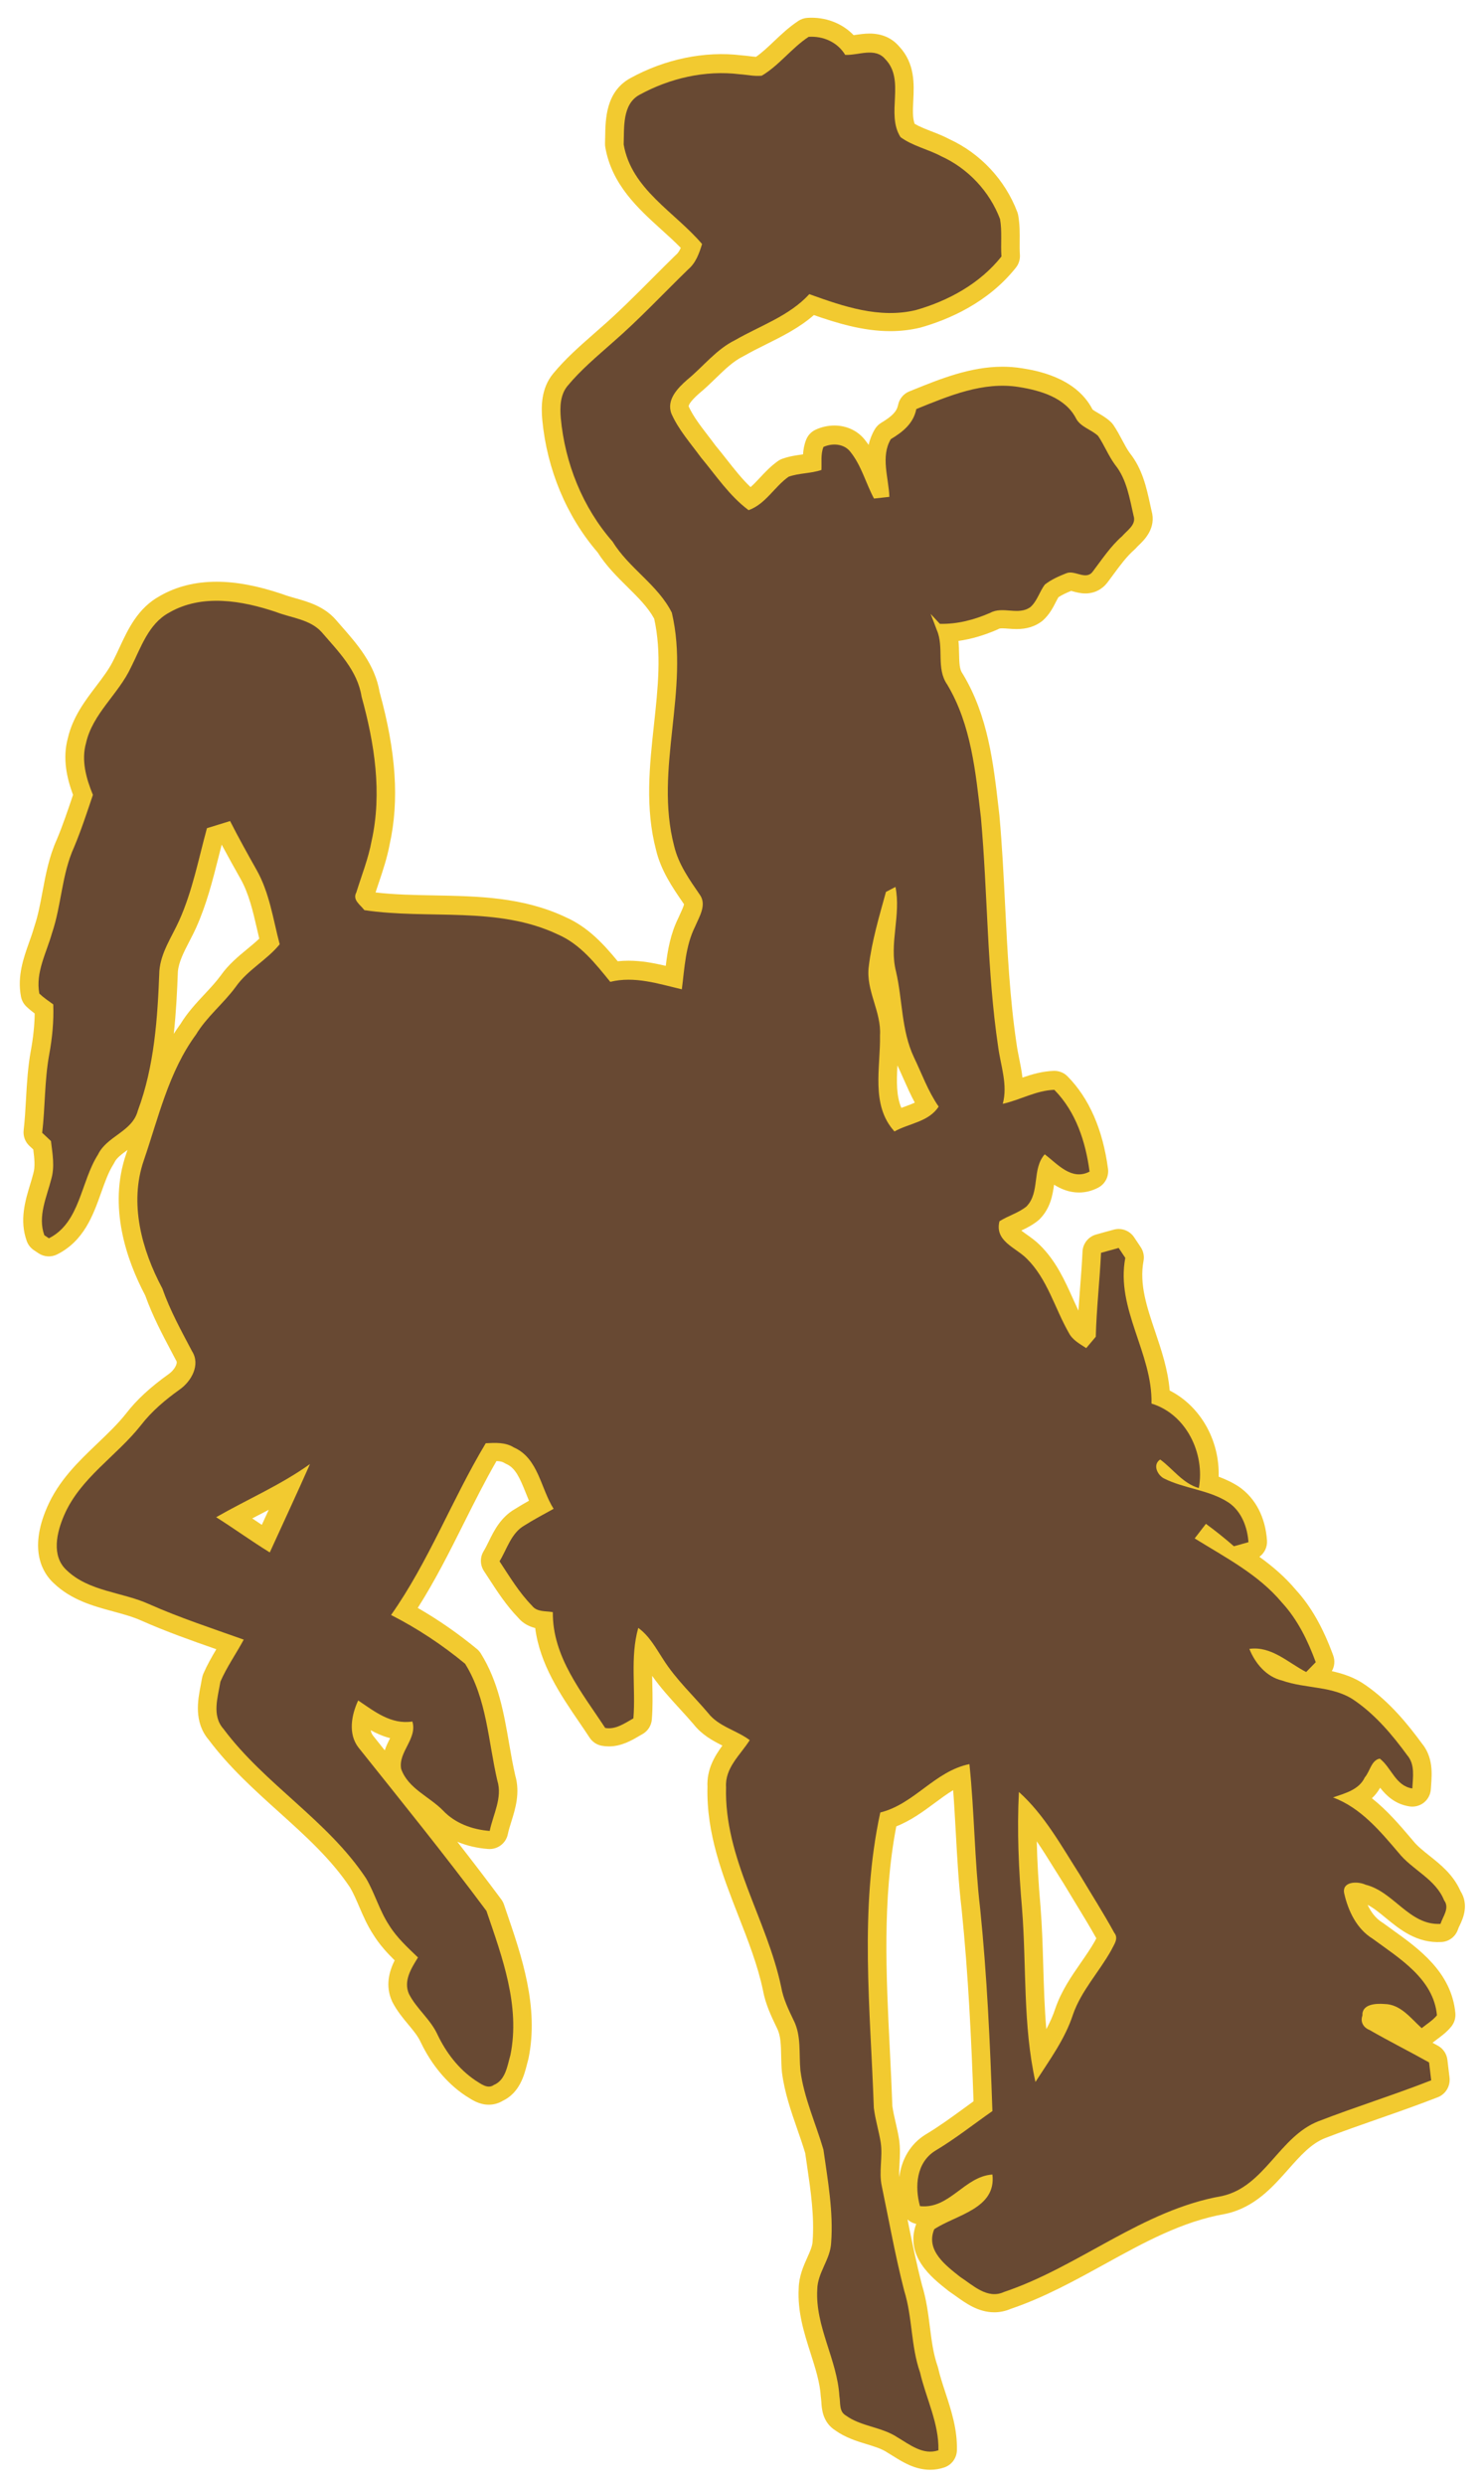
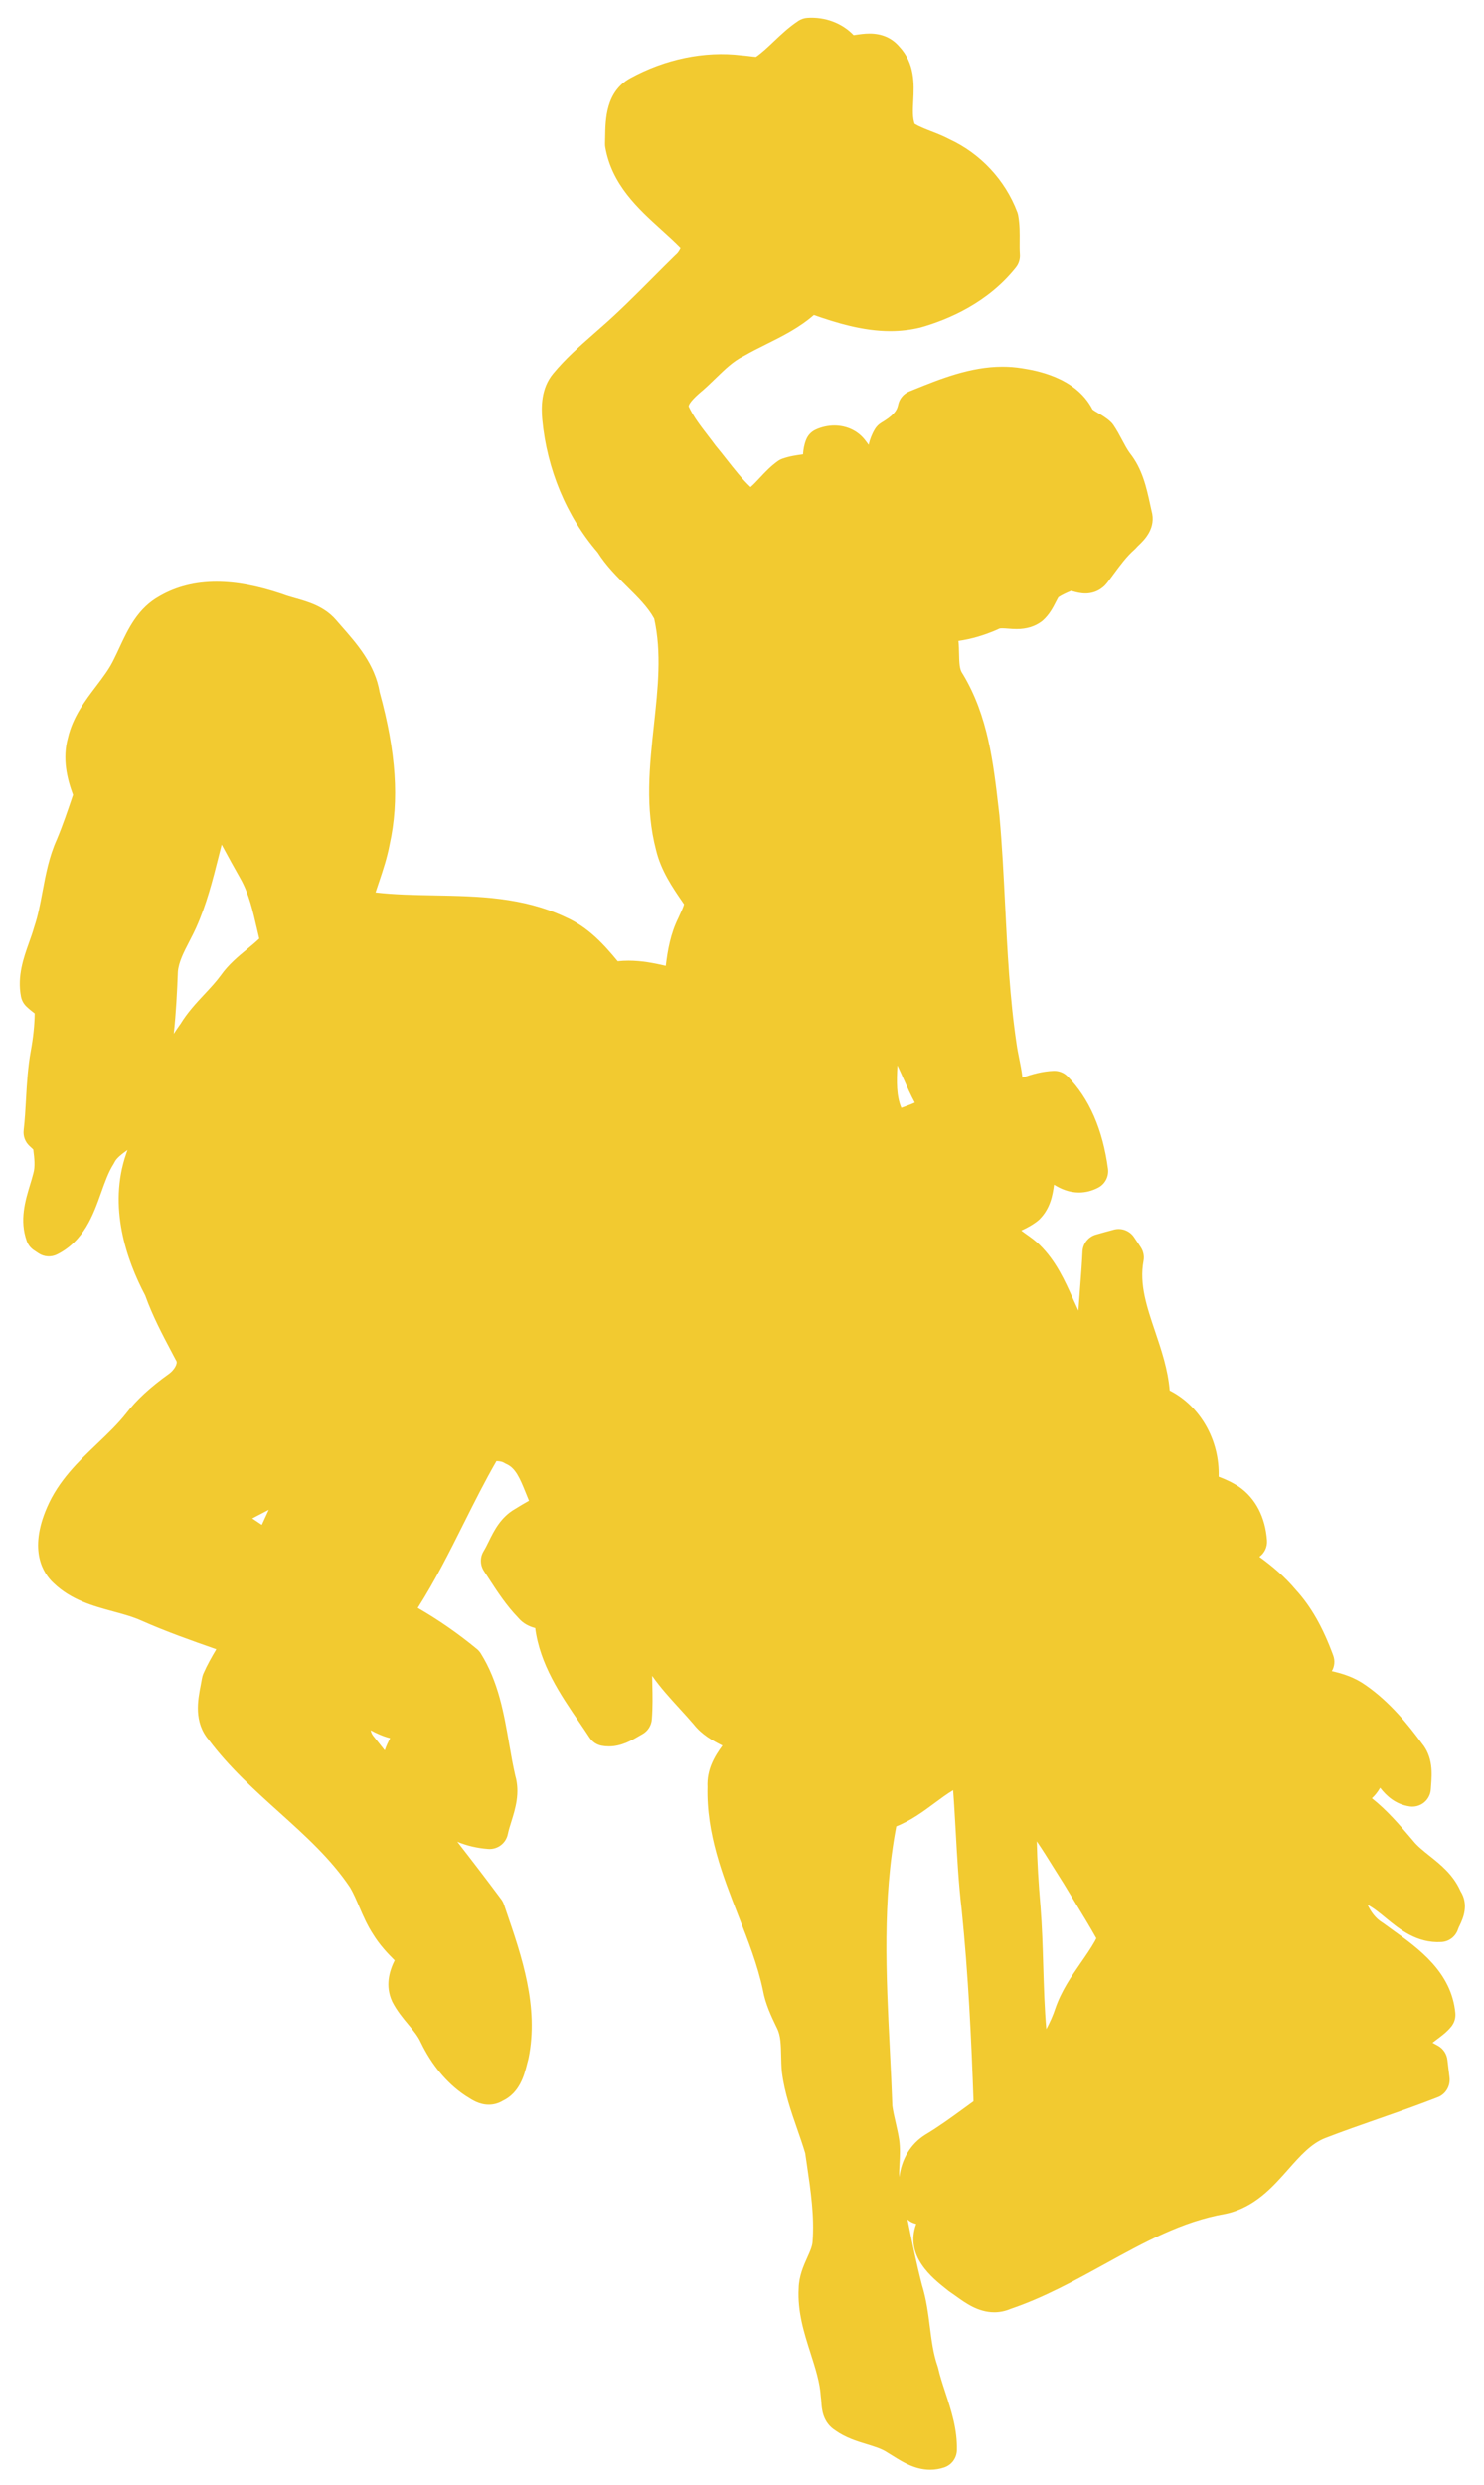
<svg xmlns="http://www.w3.org/2000/svg" version="1.1" id="Layer_1" x="0px" y="0px" width="119.5px" height="200px" viewBox="0 0 119.5 200" style="enable-background:new 0 0 119.5 200;" xml:space="preserve">
  <path id="color2" style="fill:#F2CA30;" d="M117.605,152.192c-0.582-1.316-1.598-2.125-2.498-2.841  c-0.504-0.403-0.982-0.782-1.317-1.202c-0.01-0.013-0.021-0.026-0.031-0.038l-0.112-0.132c-0.934-1.097-1.945-2.282-3.174-3.254  c0.249-0.232,0.475-0.511,0.663-0.845c0.494,0.632,1.208,1.326,2.367,1.502c0.416,0.063,0.84-0.052,1.169-0.317  c0.327-0.267,0.524-0.659,0.548-1.078c0.006-0.115,0.015-0.231,0.024-0.351c0.065-0.888,0.163-2.221-0.749-3.327  c-1.081-1.474-2.566-3.327-4.521-4.681c-0.87-0.619-1.812-0.932-2.729-1.131c0.221-0.379,0.269-0.844,0.111-1.267  c-0.833-2.269-1.79-3.945-3.005-5.274c-0.878-1.046-1.883-1.902-2.939-2.662c0.408-0.296,0.65-0.787,0.614-1.315  c-0.133-1.874-0.925-3.4-2.252-4.32c-0.529-0.349-1.086-0.606-1.642-0.813c0.092-2.934-1.478-5.69-3.943-6.934  c-0.138-1.682-0.661-3.233-1.17-4.744c-0.664-1.962-1.288-3.817-0.936-5.685c0.073-0.384-0.008-0.78-0.224-1.106l-0.212-0.319  c-0.117-0.173-0.243-0.359-0.319-0.476c-0.354-0.535-1.01-0.786-1.63-0.621c-0.487,0.129-0.967,0.262-1.447,0.399  c-0.615,0.176-1.052,0.727-1.081,1.368c-0.044,0.95-0.119,1.929-0.192,2.874c-0.048,0.618-0.095,1.246-0.137,1.879  c-0.147-0.31-0.29-0.629-0.439-0.957c-0.669-1.487-1.364-3.026-2.638-4.291c-0.342-0.348-0.73-0.625-1.075-0.869  c-0.128-0.091-0.299-0.212-0.447-0.328c0.437-0.206,0.912-0.447,1.361-0.813c0.044-0.036,0.087-0.074,0.125-0.114  c0.847-0.867,1.034-1.897,1.15-2.765c0.573,0.359,1.232,0.63,2.009,0.63c0.526,0,1.046-0.13,1.543-0.389  c0.558-0.29,0.876-0.899,0.793-1.523c-0.424-3.168-1.518-5.669-3.256-7.433c-0.294-0.297-0.687-0.456-1.115-0.445  c-0.925,0.032-1.762,0.279-2.518,0.541c-0.062-0.534-0.166-1.048-0.264-1.534c-0.081-0.404-0.159-0.787-0.211-1.178  c-0.547-3.663-0.736-7.457-0.92-11.126c-0.118-2.371-0.241-4.823-0.46-7.241c-0.001-0.014-0.002-0.026-0.004-0.04l-0.065-0.571  c-0.419-3.64-0.852-7.404-2.852-10.745c-0.02-0.029-0.037-0.058-0.056-0.086c-0.236-0.338-0.256-0.818-0.272-1.572  c-0.006-0.333-0.013-0.686-0.05-1.051c1.018-0.141,2.057-0.444,3.146-0.917c0.045-0.02,0.089-0.041,0.133-0.066  c0.01-0.004,0.062-0.029,0.249-0.029c0.155,0,0.312,0.014,0.469,0.026c0.21,0.016,0.446,0.034,0.695,0.034  c0.789,0,1.443-0.198,1.997-0.606c0.039-0.028,0.076-0.058,0.111-0.09c0.525-0.472,0.814-1.033,1.044-1.484  c0.071-0.137,0.139-0.27,0.205-0.382c0.295-0.194,0.653-0.358,1.024-0.51c0.053,0.012,0.113,0.029,0.161,0.042  c0.266,0.073,0.599,0.162,0.991,0.162c0.701,0,1.327-0.307,1.765-0.871c0.167-0.221,0.33-0.442,0.494-0.666  c0.549-0.743,1.066-1.445,1.688-1.989c0.055-0.048,0.107-0.101,0.156-0.158c0.06-0.072,0.137-0.142,0.211-0.214  c0.427-0.411,1.414-1.364,1.008-2.764c-0.037-0.168-0.074-0.338-0.112-0.509c-0.291-1.336-0.62-2.85-1.638-4.128  c-0.22-0.304-0.414-0.666-0.616-1.05c-0.208-0.39-0.423-0.793-0.696-1.198c-0.061-0.091-0.132-0.175-0.211-0.25  c-0.345-0.325-0.72-0.543-1.021-0.719c-0.165-0.096-0.414-0.241-0.462-0.299c-0.007-0.013-0.014-0.027-0.021-0.041  c-1.366-2.586-4.604-3.1-5.664-3.269c-0.509-0.081-1.033-0.123-1.561-0.123c-2.591,0-5.033,0.989-7.188,1.861l-0.313,0.126  c-0.466,0.188-0.807,0.6-0.905,1.094c-0.102,0.512-0.468,0.9-1.353,1.43c-0.212,0.126-0.388,0.304-0.516,0.516  c-0.248,0.417-0.408,0.842-0.503,1.267c-0.094-0.136-0.189-0.269-0.296-0.399c-0.571-0.737-1.467-1.161-2.462-1.161  c-0.521,0-1.047,0.118-1.518,0.338c-0.346,0.162-0.616,0.449-0.755,0.804c-0.163,0.41-0.227,0.809-0.25,1.178  c-0.011,0.002-0.022,0.003-0.034,0.005c-0.494,0.068-1.054,0.145-1.625,0.347c-0.128,0.045-0.251,0.108-0.363,0.188  c-0.581,0.409-1.045,0.906-1.455,1.344c-0.263,0.282-0.506,0.542-0.75,0.751c-0.686-0.651-1.299-1.431-1.939-2.245  c-0.291-0.37-0.581-0.737-0.879-1.095c-0.2-0.273-0.408-0.543-0.615-0.813c-0.606-0.79-1.18-1.535-1.548-2.334  c-0.009-0.061,0.02-0.325,0.843-1.051c0.48-0.394,0.914-0.815,1.334-1.222c0.731-0.709,1.421-1.377,2.215-1.766  c0.03-0.014,0.06-0.031,0.089-0.047c0.55-0.317,1.129-0.606,1.742-0.911c1.32-0.656,2.677-1.33,3.858-2.362  c1.822,0.638,3.957,1.295,6.149,1.295c0.829,0,1.639-0.096,2.407-0.281c0.02-0.005,0.041-0.011,0.06-0.016  c2.254-0.64,5.413-1.997,7.654-4.819c0.231-0.292,0.345-0.661,0.319-1.034c-0.023-0.339-0.021-0.701-0.018-1.082  c0.007-0.664,0.013-1.352-0.118-2.086c-0.016-0.091-0.04-0.182-0.073-0.268c-0.974-2.581-2.97-4.718-5.481-5.87  c-0.492-0.261-0.984-0.451-1.46-0.636c-0.482-0.188-0.942-0.367-1.323-0.592c-0.18-0.471-0.148-1.123-0.112-1.861  c0.066-1.344,0.146-3.013-1.151-4.384c-0.59-0.678-1.389-1.022-2.373-1.022c-0.417,0-0.813,0.06-1.163,0.113  c-0.039,0.006-0.077,0.012-0.115,0.017c-0.928-0.967-2.285-1.488-3.727-1.393c-0.258,0.017-0.506,0.101-0.722,0.243  c-0.755,0.498-1.374,1.084-1.973,1.651c-0.486,0.461-0.95,0.9-1.439,1.243c-0.164-0.009-0.348-0.032-0.541-0.056  c-0.214-0.026-0.428-0.053-0.64-0.067c-2.963-0.356-6.135,0.298-8.949,1.843c-1.964,1.088-1.996,3.285-2.018,4.74  c-0.002,0.173-0.005,0.342-0.011,0.502c-0.003,0.104,0.004,0.208,0.021,0.309c0.523,3.017,2.646,4.938,4.519,6.634  c0.552,0.499,1.082,0.978,1.56,1.469c-0.104,0.232-0.223,0.423-0.373,0.552c-0.026,0.021-0.051,0.045-0.075,0.067  c-0.645,0.628-1.281,1.267-1.917,1.905c-1.32,1.322-2.684,2.69-4.11,3.928c-0.19,0.17-0.382,0.337-0.574,0.506  c-1.102,0.967-2.241,1.967-3.227,3.162c-0.977,1.178-0.969,2.67-0.879,3.697c0.375,4.001,1.956,7.792,4.458,10.688  c0.689,1.091,1.563,1.955,2.409,2.791c0.845,0.835,1.646,1.628,2.147,2.548c0.608,2.743,0.304,5.564-0.019,8.546  c-0.355,3.285-0.722,6.681,0.17,10.074c0.398,1.668,1.344,3.04,2.177,4.251l0.077,0.112c-0.033,0.173-0.193,0.519-0.293,0.735  c-0.061,0.13-0.12,0.258-0.173,0.382c-0.624,1.262-0.851,2.563-1.007,3.841c-0.961-0.226-1.955-0.415-3.003-0.415  c-0.297,0-0.583,0.016-0.865,0.046c-1.106-1.345-2.386-2.758-4.208-3.556c-3.421-1.615-7.045-1.681-10.55-1.745  c-1.646-0.031-3.213-0.059-4.743-0.238c0.083-0.254,0.168-0.506,0.253-0.759c0.335-0.992,0.679-2.017,0.885-3.12  c0.778-3.515,0.521-7.409-0.81-12.242c-0.377-2.237-1.81-3.867-3.075-5.307c-0.156-0.178-0.311-0.354-0.482-0.552  c-0.946-1.058-2.218-1.416-3.239-1.704c-0.357-0.101-0.695-0.196-0.987-0.311c-0.021-0.007-0.043-0.015-0.064-0.022  c-1.979-0.665-3.709-0.989-5.289-0.989c-1.701,0-3.232,0.384-4.551,1.142c-1.779,0.969-2.566,2.665-3.261,4.16  c-0.141,0.303-0.28,0.605-0.427,0.894c-0.007,0.013-0.014,0.028-0.021,0.042c-0.347,0.74-0.877,1.437-1.439,2.178  c-0.878,1.155-1.872,2.464-2.266,4.155c-0.459,1.668-0.07,3.278,0.413,4.583c-0.42,1.247-0.817,2.426-1.302,3.583  c-0.63,1.396-0.897,2.824-1.156,4.209c-0.186,0.992-0.361,1.928-0.659,2.807c-0.009,0.026-0.017,0.052-0.024,0.077  c-0.103,0.372-0.241,0.759-0.387,1.168c-0.458,1.284-0.976,2.738-0.665,4.387c0.058,0.306,0.21,0.588,0.435,0.803  c0.219,0.209,0.448,0.393,0.67,0.56c-0.012,0.944-0.115,1.938-0.315,3.02c-0.239,1.316-0.314,2.624-0.385,3.888  c-0.048,0.861-0.095,1.672-0.188,2.483c-0.056,0.477,0.121,0.951,0.474,1.274c0.077,0.07,0.187,0.172,0.3,0.279  c0.09,0.712,0.163,1.38,0.006,1.923c-0.004,0.016-0.008,0.031-0.013,0.048c-0.072,0.285-0.161,0.574-0.249,0.864  c-0.388,1.278-0.871,2.868-0.268,4.536c0.108,0.301,0.311,0.558,0.577,0.736l0.369,0.247c0.447,0.297,1.02,0.333,1.5,0.092  c2.161-1.087,2.898-3.156,3.548-4.981c0.303-0.852,0.59-1.658,0.988-2.28c0.033-0.051,0.063-0.105,0.089-0.16  c0.165-0.344,0.57-0.644,1.042-0.987c-0.037,0.109-0.074,0.218-0.111,0.326c-1.456,4.232,0.019,8.512,1.54,11.39  c0.583,1.636,1.379,3.139,2.149,4.594l0.294,0.559c0.02,0.035,0.039,0.068,0.06,0.103c0.134,0.214-0.17,0.752-0.608,1.059  c-1.499,1.072-2.592,2.083-3.43,3.169c-0.665,0.843-1.464,1.606-2.31,2.414c-1.539,1.47-3.131,2.99-4.065,5.155  c-1.513,3.482-0.301,5.326,0.533,6.092c1.426,1.37,3.219,1.855,4.801,2.282c0.814,0.221,1.583,0.431,2.27,0.74  c1.986,0.881,4.039,1.604,6.028,2.301c-0.37,0.622-0.74,1.268-1.047,1.975c-0.049,0.114-0.084,0.234-0.105,0.357  c-0.029,0.182-0.066,0.367-0.103,0.558c-0.232,1.186-0.581,2.97,0.654,4.413c1.645,2.194,3.661,4.011,5.61,5.768  c2.178,1.961,4.235,3.813,5.774,6.123c0.266,0.461,0.488,0.976,0.722,1.521c0.319,0.741,0.65,1.509,1.137,2.253  c0.496,0.801,1.099,1.459,1.718,2.071c-0.443,0.901-0.763,2.047-0.216,3.276c0.011,0.025,0.023,0.05,0.034,0.073  c0.366,0.715,0.854,1.302,1.287,1.821c0.396,0.476,0.771,0.925,0.994,1.417c0.867,1.808,2.093,3.283,3.548,4.267  c0.021,0.016,0.044,0.029,0.068,0.045c0.049,0.028,0.099,0.062,0.153,0.096c0.382,0.247,0.958,0.622,1.713,0.622  c0.394,0,0.775-0.104,1.115-0.308c1.376-0.652,1.74-2.078,1.96-2.941c0.032-0.125,0.063-0.248,0.096-0.365  c0.01-0.036,0.019-0.073,0.027-0.11c0.85-4.15-0.546-8.219-1.778-11.806l-0.199-0.583c-0.05-0.147-0.123-0.284-0.215-0.409  c-1.157-1.557-2.343-3.104-3.541-4.64c0.76,0.316,1.601,0.516,2.492,0.581c0.746,0.053,1.422-0.451,1.575-1.187  c0.064-0.311,0.17-0.653,0.283-1.013c0.323-1.032,0.724-2.315,0.315-3.72c-0.192-0.829-0.339-1.677-0.494-2.571  c-0.422-2.439-0.858-4.961-2.278-7.244c-0.086-0.137-0.193-0.261-0.318-0.363c-1.508-1.244-3.103-2.35-4.76-3.303  c1.403-2.208,2.568-4.532,3.701-6.796c0.836-1.67,1.696-3.388,2.637-5.022c0.289,0.011,0.48,0.054,0.608,0.134  c0.062,0.041,0.125,0.073,0.19,0.102c0.73,0.324,1.072,1.1,1.569,2.338c0.082,0.205,0.165,0.411,0.251,0.617  c-0.378,0.213-0.76,0.433-1.136,0.672c-1.148,0.665-1.682,1.747-2.11,2.62c-0.138,0.28-0.269,0.545-0.405,0.767  c-0.303,0.494-0.292,1.119,0.028,1.604c0.131,0.199,0.262,0.398,0.392,0.6c0.692,1.065,1.408,2.167,2.354,3.145  c0.411,0.493,0.92,0.723,1.378,0.838c0.379,2.936,2.045,5.381,3.539,7.57c0.287,0.42,0.57,0.837,0.843,1.253  c0.223,0.341,0.576,0.577,0.976,0.65c0.189,0.036,0.384,0.053,0.577,0.053c1.005,0,1.826-0.479,2.424-0.83  c0.093-0.053,0.183-0.105,0.274-0.156c0.435-0.243,0.72-0.686,0.76-1.182c0.08-0.975,0.059-1.934,0.039-2.861  c-0.005-0.219-0.01-0.434-0.013-0.648c0.681,0.965,1.459,1.815,2.215,2.641c0.392,0.43,0.764,0.834,1.121,1.254  c0.676,0.859,1.536,1.322,2.32,1.715c-0.638,0.867-1.27,1.926-1.203,3.327c-0.095,3.762,1.221,7.13,2.494,10.385  c0.796,2.038,1.549,3.966,1.972,5.966c0.197,1.111,0.666,2.092,1.08,2.957l0.059,0.12c0.296,0.587,0.312,1.339,0.33,2.209  c0.009,0.423,0.018,0.859,0.061,1.311c0.001,0.018,0.003,0.032,0.006,0.049c0.212,1.621,0.73,3.111,1.232,4.553  c0.231,0.665,0.45,1.294,0.639,1.929c0.044,0.313,0.09,0.624,0.136,0.934c0.313,2.133,0.61,4.146,0.456,6.189  c-0.018,0.367-0.208,0.789-0.427,1.277c-0.299,0.668-0.671,1.497-0.691,2.483c-0.102,1.903,0.437,3.591,0.959,5.223  c0.389,1.215,0.755,2.36,0.824,3.508c0.003,0.063,0.012,0.125,0.023,0.188c0.008,0.042,0.015,0.156,0.02,0.248  c0.033,0.525,0.1,1.605,1.115,2.256c0.832,0.594,1.741,0.87,2.544,1.116c0.617,0.188,1.198,0.367,1.635,0.655  c0.022,0.017,0.043,0.03,0.067,0.044c0.134,0.078,0.268,0.164,0.404,0.248c0.793,0.495,1.777,1.11,2.999,1.11  c0.385,0,0.766-0.063,1.131-0.187c0.596-0.199,1.001-0.751,1.018-1.378c0.044-1.689-0.452-3.204-0.932-4.667  c-0.225-0.687-0.438-1.335-0.584-1.976c-0.014-0.053-0.028-0.106-0.047-0.157c-0.336-0.964-0.471-2.014-0.612-3.125  c-0.138-1.091-0.281-2.219-0.63-3.352c-0.447-1.739-0.819-3.54-1.172-5.302c0.194,0.177,0.435,0.301,0.7,0.355  c-0.948,2.593,1.283,4.354,2.494,5.31l0.113,0.09c0.034,0.027,0.07,0.054,0.106,0.078c0.157,0.103,0.317,0.219,0.481,0.335  c0.806,0.58,1.81,1.302,3.094,1.302c0.451,0,0.895-0.093,1.317-0.273c2.678-0.908,5.145-2.268,7.532-3.581  c3.228-1.779,6.279-3.46,9.738-4.063c0.024-0.004,0.047-0.008,0.069-0.013c2.316-0.516,3.751-2.14,5.018-3.572  c0.945-1.068,1.837-2.077,2.971-2.52c1.425-0.551,2.905-1.066,4.335-1.566c1.556-0.543,3.168-1.107,4.741-1.723  c0.637-0.249,1.02-0.912,0.936-1.591c-0.059-0.469-0.117-0.938-0.168-1.404c-0.053-0.48-0.334-0.907-0.756-1.144  c-0.146-0.081-0.294-0.163-0.443-0.243c0.021-0.017,0.042-0.031,0.062-0.048c0.106-0.086,0.216-0.168,0.327-0.25  c0.353-0.263,0.756-0.559,1.115-0.997c0.25-0.304,0.368-0.694,0.334-1.087c-0.307-3.301-2.956-5.199-5.088-6.725  c-0.238-0.171-0.474-0.339-0.699-0.507c-0.033-0.023-0.066-0.046-0.102-0.068c-0.539-0.332-0.916-0.861-1.179-1.417  c0.484,0.245,0.964,0.642,1.466,1.055c1.102,0.905,2.49,2.05,4.474,1.938c0.623-0.031,1.158-0.446,1.347-1.041  c0.021-0.063,0.079-0.188,0.132-0.298C117.802,154.416,118.312,153.316,117.605,152.192z M72.266,85.745  c0.169,0.355,0.33,0.718,0.49,1.079c0.28,0.633,0.566,1.278,0.908,1.916c-0.238,0.114-0.53,0.223-0.878,0.349  c-0.067,0.024-0.135,0.048-0.205,0.073C72.174,88.211,72.194,87.045,72.266,85.745z M88.283,155.996  c-0.042,0.078-0.082,0.154-0.118,0.229c-0.329,0.581-0.72,1.146-1.132,1.741c-0.768,1.109-1.562,2.255-2.054,3.684  c-0.186,0.568-0.434,1.117-0.723,1.658c-0.146-1.649-0.194-3.33-0.247-5.064c-0.045-1.566-0.093-3.184-0.221-4.796  c-0.167-1.909-0.266-3.636-0.301-5.257c0.478,0.7,0.935,1.434,1.401,2.185c0.257,0.412,0.513,0.821,0.771,1.227  c0.303,0.506,0.608,1.009,0.915,1.512C87.149,154.057,87.741,155.028,88.283,155.996z M31.415,139.889  c-0.145,0.284-0.308,0.611-0.433,0.979l-0.952-1.192c-0.092-0.126-0.15-0.27-0.181-0.426  C30.331,139.514,30.852,139.743,31.415,139.889z M21.64,121.511c-0.092,0.199-0.184,0.398-0.274,0.597  c-0.094,0.205-0.188,0.408-0.282,0.613c-0.259-0.172-0.517-0.347-0.772-0.518c0.15-0.079,0.3-0.157,0.449-0.234  C21.053,121.817,21.345,121.664,21.64,121.511z M14.323,78.205c0.068-0.783,0.478-1.574,0.911-2.412  c0.189-0.365,0.384-0.743,0.563-1.14c0.843-1.874,1.336-3.832,1.813-5.723c0.08-0.318,0.16-0.636,0.241-0.952  c0.518,0.97,1.04,1.903,1.511,2.739c0.679,1.199,1.001,2.599,1.342,4.08c0.058,0.248,0.115,0.497,0.174,0.745  c-0.293,0.28-0.622,0.55-0.962,0.832c-0.714,0.589-1.523,1.255-2.137,2.131c-0.373,0.509-0.82,0.989-1.294,1.497  c-0.677,0.723-1.375,1.471-1.944,2.398c-0.192,0.264-0.374,0.532-0.548,0.804C14.178,81.519,14.261,79.841,14.323,78.205z   M72.416,175.218c-0.025-0.329-0.005-0.695,0.019-1.101c0.031-0.58,0.068-1.238-0.036-1.938c-0.075-0.476-0.179-0.925-0.278-1.36  c-0.107-0.465-0.207-0.906-0.265-1.333c-0.053-1.523-0.13-3.072-0.205-4.572c-0.295-5.939-0.6-12.07,0.523-17.926  c1.196-0.473,2.188-1.21,3.087-1.876c0.504-0.373,0.993-0.736,1.492-1.036c0.087,1.143,0.149,2.291,0.213,3.413  c0.112,2.033,0.229,4.136,0.472,6.192c0.541,5.296,0.784,10.531,0.956,15.434c-0.263,0.191-0.523,0.38-0.784,0.571  c-1.037,0.756-2.017,1.468-3.088,2.108C73.326,172.54,72.602,173.758,72.416,175.218z" />
-   <path id="color1" style="fill:#684933;" d="M80.847,184.461c6.082-2.043,11.125-6.602,17.558-7.721  c3.44-0.766,4.599-4.79,7.774-6.025c2.998-1.159,6.073-2.115,9.07-3.288c-0.061-0.482-0.119-0.963-0.173-1.442  c-1.591-0.889-3.221-1.706-4.801-2.614c-0.484-0.191-0.753-0.646-0.567-1.155c-0.052-0.94,1.113-0.986,1.79-0.931  c1.289,0.022,2.109,1.151,2.984,1.943c0.414-0.336,0.885-0.615,1.229-1.035c-0.271-2.939-3.035-4.587-5.184-6.167  c-1.282-0.792-1.959-2.223-2.283-3.638c-0.21-0.987,1.094-0.999,1.714-0.706c2.287,0.563,3.53,3.287,6.037,3.156  c0.194-0.613,0.762-1.268,0.293-1.898c-0.7-1.733-2.556-2.435-3.667-3.828c-1.498-1.756-3.048-3.62-5.277-4.453  c0.959-0.333,2.091-0.608,2.559-1.617c0.417-0.471,0.523-1.387,1.206-1.506c0.945,0.729,1.266,2.197,2.619,2.401  c0.047-0.904,0.234-1.923-0.411-2.674c-1.197-1.636-2.533-3.225-4.211-4.386c-1.718-1.222-3.947-0.944-5.863-1.625  c-1.274-0.303-2.169-1.382-2.638-2.547c1.776-0.247,3.114,1.108,4.574,1.862c0.195-0.196,0.58-0.593,0.773-0.791  c-0.638-1.736-1.463-3.433-2.727-4.803c-1.898-2.271-4.557-3.627-7.022-5.16c0.299-0.392,0.602-0.779,0.904-1.173  c0.776,0.567,1.527,1.17,2.255,1.805c0.386-0.108,0.778-0.221,1.171-0.329c-0.087-1.214-0.554-2.465-1.584-3.179  c-1.585-1.045-3.571-1.113-5.24-1.96c-0.528-0.292-0.901-1.111-0.285-1.514c1.042,0.762,1.812,1.924,3.114,2.297  c0.506-2.776-1.007-5.947-3.813-6.799c0.089-4.059-2.888-7.62-2.11-11.726c-0.135-0.202-0.402-0.602-0.534-0.799  c-0.48,0.128-0.95,0.258-1.42,0.393c-0.104,2.251-0.366,4.497-0.422,6.753c-0.258,0.303-0.517,0.609-0.77,0.915  c-0.526-0.343-1.116-0.657-1.408-1.239c-1.128-1.974-1.715-4.308-3.366-5.948c-0.896-0.915-2.619-1.408-2.212-3.022  c0.695-0.444,1.528-0.664,2.175-1.191c1.114-1.139,0.417-3.015,1.471-4.199c1.048,0.803,2.164,2.144,3.609,1.394  c-0.321-2.41-1.098-4.815-2.839-6.582c-1.464,0.049-2.746,0.817-4.15,1.128c0.415-1.536-0.167-3.056-0.37-4.572  c-0.911-6.112-0.836-12.308-1.389-18.454c-0.426-3.661-0.781-7.489-2.717-10.721c-0.914-1.314-0.228-2.977-0.835-4.382  c-0.162-0.437-0.33-0.866-0.498-1.299c0.188,0.201,0.556,0.596,0.744,0.798c1.404,0.034,2.763-0.325,4.044-0.881  c1.024-0.571,2.28,0.243,3.254-0.474c0.539-0.482,0.725-1.237,1.155-1.808c0.515-0.4,1.123-0.669,1.726-0.908  c0.684-0.287,1.569,0.591,2.118-0.119c0.754-0.99,1.438-2.044,2.388-2.873c0.396-0.467,1.146-0.908,0.915-1.629  c-0.324-1.415-0.552-2.947-1.495-4.112c-0.534-0.729-0.861-1.577-1.362-2.32c-0.565-0.534-1.438-0.713-1.799-1.446  c-0.869-1.646-2.865-2.218-4.579-2.49c-2.894-0.464-5.646,0.716-8.262,1.773c-0.231,1.166-1.093,1.846-2.052,2.421  c-0.837,1.4-0.172,3.119-0.119,4.644c-0.31,0.033-0.926,0.105-1.237,0.137c-0.661-1.236-1.011-2.652-1.9-3.757  c-0.505-0.662-1.461-0.725-2.171-0.393c-0.231,0.586-0.131,1.233-0.161,1.85c-0.859,0.291-1.792,0.242-2.641,0.542  c-1.146,0.806-1.849,2.2-3.224,2.693c-1.539-1.143-2.618-2.778-3.836-4.24c-0.833-1.139-1.796-2.219-2.375-3.516  c-0.434-1.12,0.5-2.068,1.267-2.741c1.292-1.057,2.334-2.442,3.859-3.19c2.024-1.168,4.359-1.935,5.973-3.698  c2.734,0.983,5.645,1.991,8.582,1.282c2.629-0.747,5.169-2.141,6.891-4.312c-0.071-1.004,0.061-2.02-0.115-3.014  c-0.837-2.219-2.578-4.076-4.745-5.058c-1.061-0.567-2.293-0.818-3.268-1.535c-1.206-1.891,0.422-4.572-1.226-6.275  c-0.825-0.979-2.163-0.296-3.228-0.344c-0.617-1.023-1.769-1.532-2.943-1.454c-1.368,0.9-2.357,2.282-3.773,3.128  c-0.593,0.067-1.192-0.079-1.781-0.116c-2.783-0.344-5.641,0.321-8.084,1.663c-1.382,0.766-1.21,2.641-1.258,3.989  c0.628,3.62,4.12,5.432,6.313,8.013c-0.232,0.746-0.497,1.512-1.113,2.035c-2.022,1.965-3.949,4.03-6.079,5.88  c-1.258,1.117-2.565,2.2-3.642,3.503c-0.598,0.721-0.619,1.715-0.542,2.604c0.34,3.63,1.759,7.18,4.177,9.936  c1.303,2.134,3.638,3.463,4.763,5.708c1.468,6.208-1.438,12.588,0.19,18.793c0.348,1.454,1.218,2.679,2.05,3.889  c0.602,0.818-0.025,1.778-0.358,2.566c-0.788,1.57-0.855,3.355-1.076,5.066c-1.898-0.445-3.802-1.08-5.764-0.601  c-1.2-1.476-2.417-3.034-4.218-3.814c-4.875-2.313-10.415-1.181-15.584-1.957c-0.311-0.429-0.979-0.811-0.646-1.423  c0.425-1.374,0.967-2.715,1.229-4.139c0.862-3.87,0.235-7.862-0.807-11.624c-0.325-2.1-1.882-3.642-3.208-5.182  c-0.927-1.034-2.42-1.14-3.654-1.617c-2.752-0.927-5.984-1.492-8.632,0.041c-1.677,0.904-2.275,2.831-3.085,4.426  c-1.005,2.141-3.071,3.695-3.608,6.066c-0.399,1.413,0.018,2.865,0.553,4.177c-0.478,1.415-0.941,2.839-1.52,4.217  c-0.994,2.185-1.005,4.643-1.771,6.9c-0.444,1.586-1.345,3.17-1.023,4.874c0.34,0.325,0.736,0.591,1.121,0.87  c0.052,1.36-0.082,2.72-0.329,4.057c-0.378,2.074-0.317,4.188-0.561,6.276c0.18,0.165,0.531,0.497,0.707,0.665  c0.119,1.009,0.317,2.05,0.026,3.056c-0.374,1.464-1.11,3.003-0.561,4.524l0.37,0.246c2.514-1.263,2.559-4.561,3.948-6.731  c0.724-1.513,2.761-1.831,3.209-3.534c1.337-3.575,1.594-7.464,1.736-11.245c0.116-1.498,1.005-2.745,1.602-4.075  c1.065-2.368,1.547-4.93,2.23-7.419c0.62-0.194,1.24-0.385,1.864-0.575c0.676,1.33,1.4,2.633,2.133,3.933  c1.042,1.841,1.329,3.967,1.86,5.985c-1.046,1.284-2.581,2.058-3.537,3.422c-0.987,1.347-2.332,2.401-3.202,3.844  c-2.2,2.992-3.018,6.679-4.206,10.135c-1.188,3.451-0.164,7.195,1.498,10.302c0.62,1.771,1.524,3.403,2.395,5.058  c0.688,1.088-0.064,2.417-1.001,3.07c-1.158,0.83-2.253,1.748-3.126,2.881c-1.969,2.494-4.882,4.235-6.179,7.24  c-0.594,1.366-1.05,3.271,0.198,4.418c1.801,1.73,4.464,1.749,6.642,2.734c2.484,1.102,5.065,1.946,7.624,2.857  c-0.612,1.136-1.364,2.197-1.879,3.382c-0.202,1.24-0.709,2.724,0.239,3.792c3.333,4.471,8.391,7.361,11.491,12.04  c0.706,1.205,1.076,2.584,1.849,3.761c0.616,1.001,1.491,1.797,2.331,2.606c-0.534,0.864-1.192,1.888-0.725,2.937  c0.608,1.191,1.737,2.04,2.298,3.272c0.694,1.449,1.695,2.768,3.037,3.675c0.429,0.26,0.986,0.741,1.501,0.375  c0.941-0.393,1.083-1.535,1.33-2.399c0.81-3.959-0.665-7.906-1.928-11.607c-3.325-4.471-6.844-8.815-10.322-13.171  c-0.833-1.101-0.545-2.607-0.007-3.768c1.312,0.885,2.656,1.96,4.363,1.694c0.422,1.38-1.154,2.455-0.904,3.811  c0.553,1.583,2.264,2.224,3.37,3.351c0.975,1.034,2.365,1.54,3.762,1.644c0.276-1.333,1.038-2.663,0.616-4.046  c-0.74-3.164-0.837-6.582-2.597-9.408c-1.833-1.514-3.84-2.844-5.962-3.923c3.044-4.319,4.909-9.306,7.624-13.822  c0.77-0.04,1.588-0.09,2.271,0.34c1.969,0.87,2.148,3.287,3.194,4.936c-0.785,0.44-1.584,0.855-2.342,1.336  c-1.076,0.609-1.404,1.895-2.013,2.889c0.814,1.233,1.58,2.518,2.618,3.575c0.399,0.522,1.099,0.41,1.674,0.516  c-0.037,3.607,2.354,6.473,4.217,9.319c0.841,0.156,1.577-0.381,2.271-0.77c0.198-2.421-0.28-4.912,0.392-7.28  c0.908,0.654,1.435,1.658,2.036,2.573c1.004,1.572,2.379,2.855,3.583,4.271c0.847,1.097,2.281,1.382,3.358,2.188  c-0.755,1.191-2.006,2.23-1.906,3.776c-0.167,5.72,3.294,10.635,4.438,16.091c0.165,0.95,0.59,1.818,1.005,2.684  c0.635,1.256,0.414,2.697,0.545,4.05c0.288,2.204,1.237,4.24,1.853,6.358c0.351,2.484,0.811,4.995,0.619,7.516  c-0.067,1.33-1.101,2.392-1.116,3.739c-0.171,2.992,1.607,5.638,1.782,8.589c0.097,0.52-0.045,1.214,0.501,1.539  c1.239,0.907,2.894,0.918,4.173,1.77c0.993,0.586,2.064,1.458,3.298,1.043c0.056-2.167-0.998-4.185-1.479-6.268  c-0.743-2.126-0.604-4.422-1.271-6.563c-0.716-2.78-1.221-5.608-1.805-8.417c-0.26-1.159,0.086-2.346-0.088-3.508  c-0.149-0.945-0.441-1.856-0.557-2.806c-0.273-7.9-1.178-15.954,0.52-23.77c2.741-0.675,4.387-3.327,7.178-3.893  c0.404,3.855,0.408,7.736,0.86,11.585c0.556,5.431,0.806,10.885,0.991,16.339c-1.532,1.072-2.994,2.233-4.605,3.193  c-1.519,0.949-1.665,2.874-1.228,4.457c2.387,0.262,3.571-2.395,5.833-2.544c0.331,2.752-2.931,3.243-4.682,4.4  c-0.71,1.705,0.918,2.914,2.083,3.837C78.352,183.923,79.51,185.072,80.847,184.461z M82.047,144.217  c2.064,1.857,3.407,4.322,4.885,6.631c0.935,1.569,1.921,3.111,2.799,4.711c0.374,0.46-0.04,0.96-0.24,1.386  c-0.981,1.764-2.424,3.269-3.093,5.2c-0.645,1.98-1.904,3.676-3.018,5.413c-1.022-4.574-0.713-9.302-1.08-13.948  C82.028,150.486,81.89,147.348,82.047,144.217z M21.725,124.941c-1.468-0.903-2.861-1.916-4.318-2.835  c2.511-1.438,5.189-2.585,7.554-4.277C23.906,120.214,22.804,122.573,21.725,124.941z M72.027,91.061  c-1.934-2.129-1.113-5.147-1.165-7.729c0.123-1.92-1.161-3.627-0.904-5.554c0.247-2.04,0.84-4.024,1.383-5.996  c0.19-0.1,0.574-0.303,0.766-0.4c0.467,2.271-0.529,4.55,0.045,6.809c0.533,2.287,0.425,4.734,1.438,6.889  c0.643,1.338,1.143,2.75,1.995,3.979C74.789,90.298,73.214,90.396,72.027,91.061z" />
</svg>